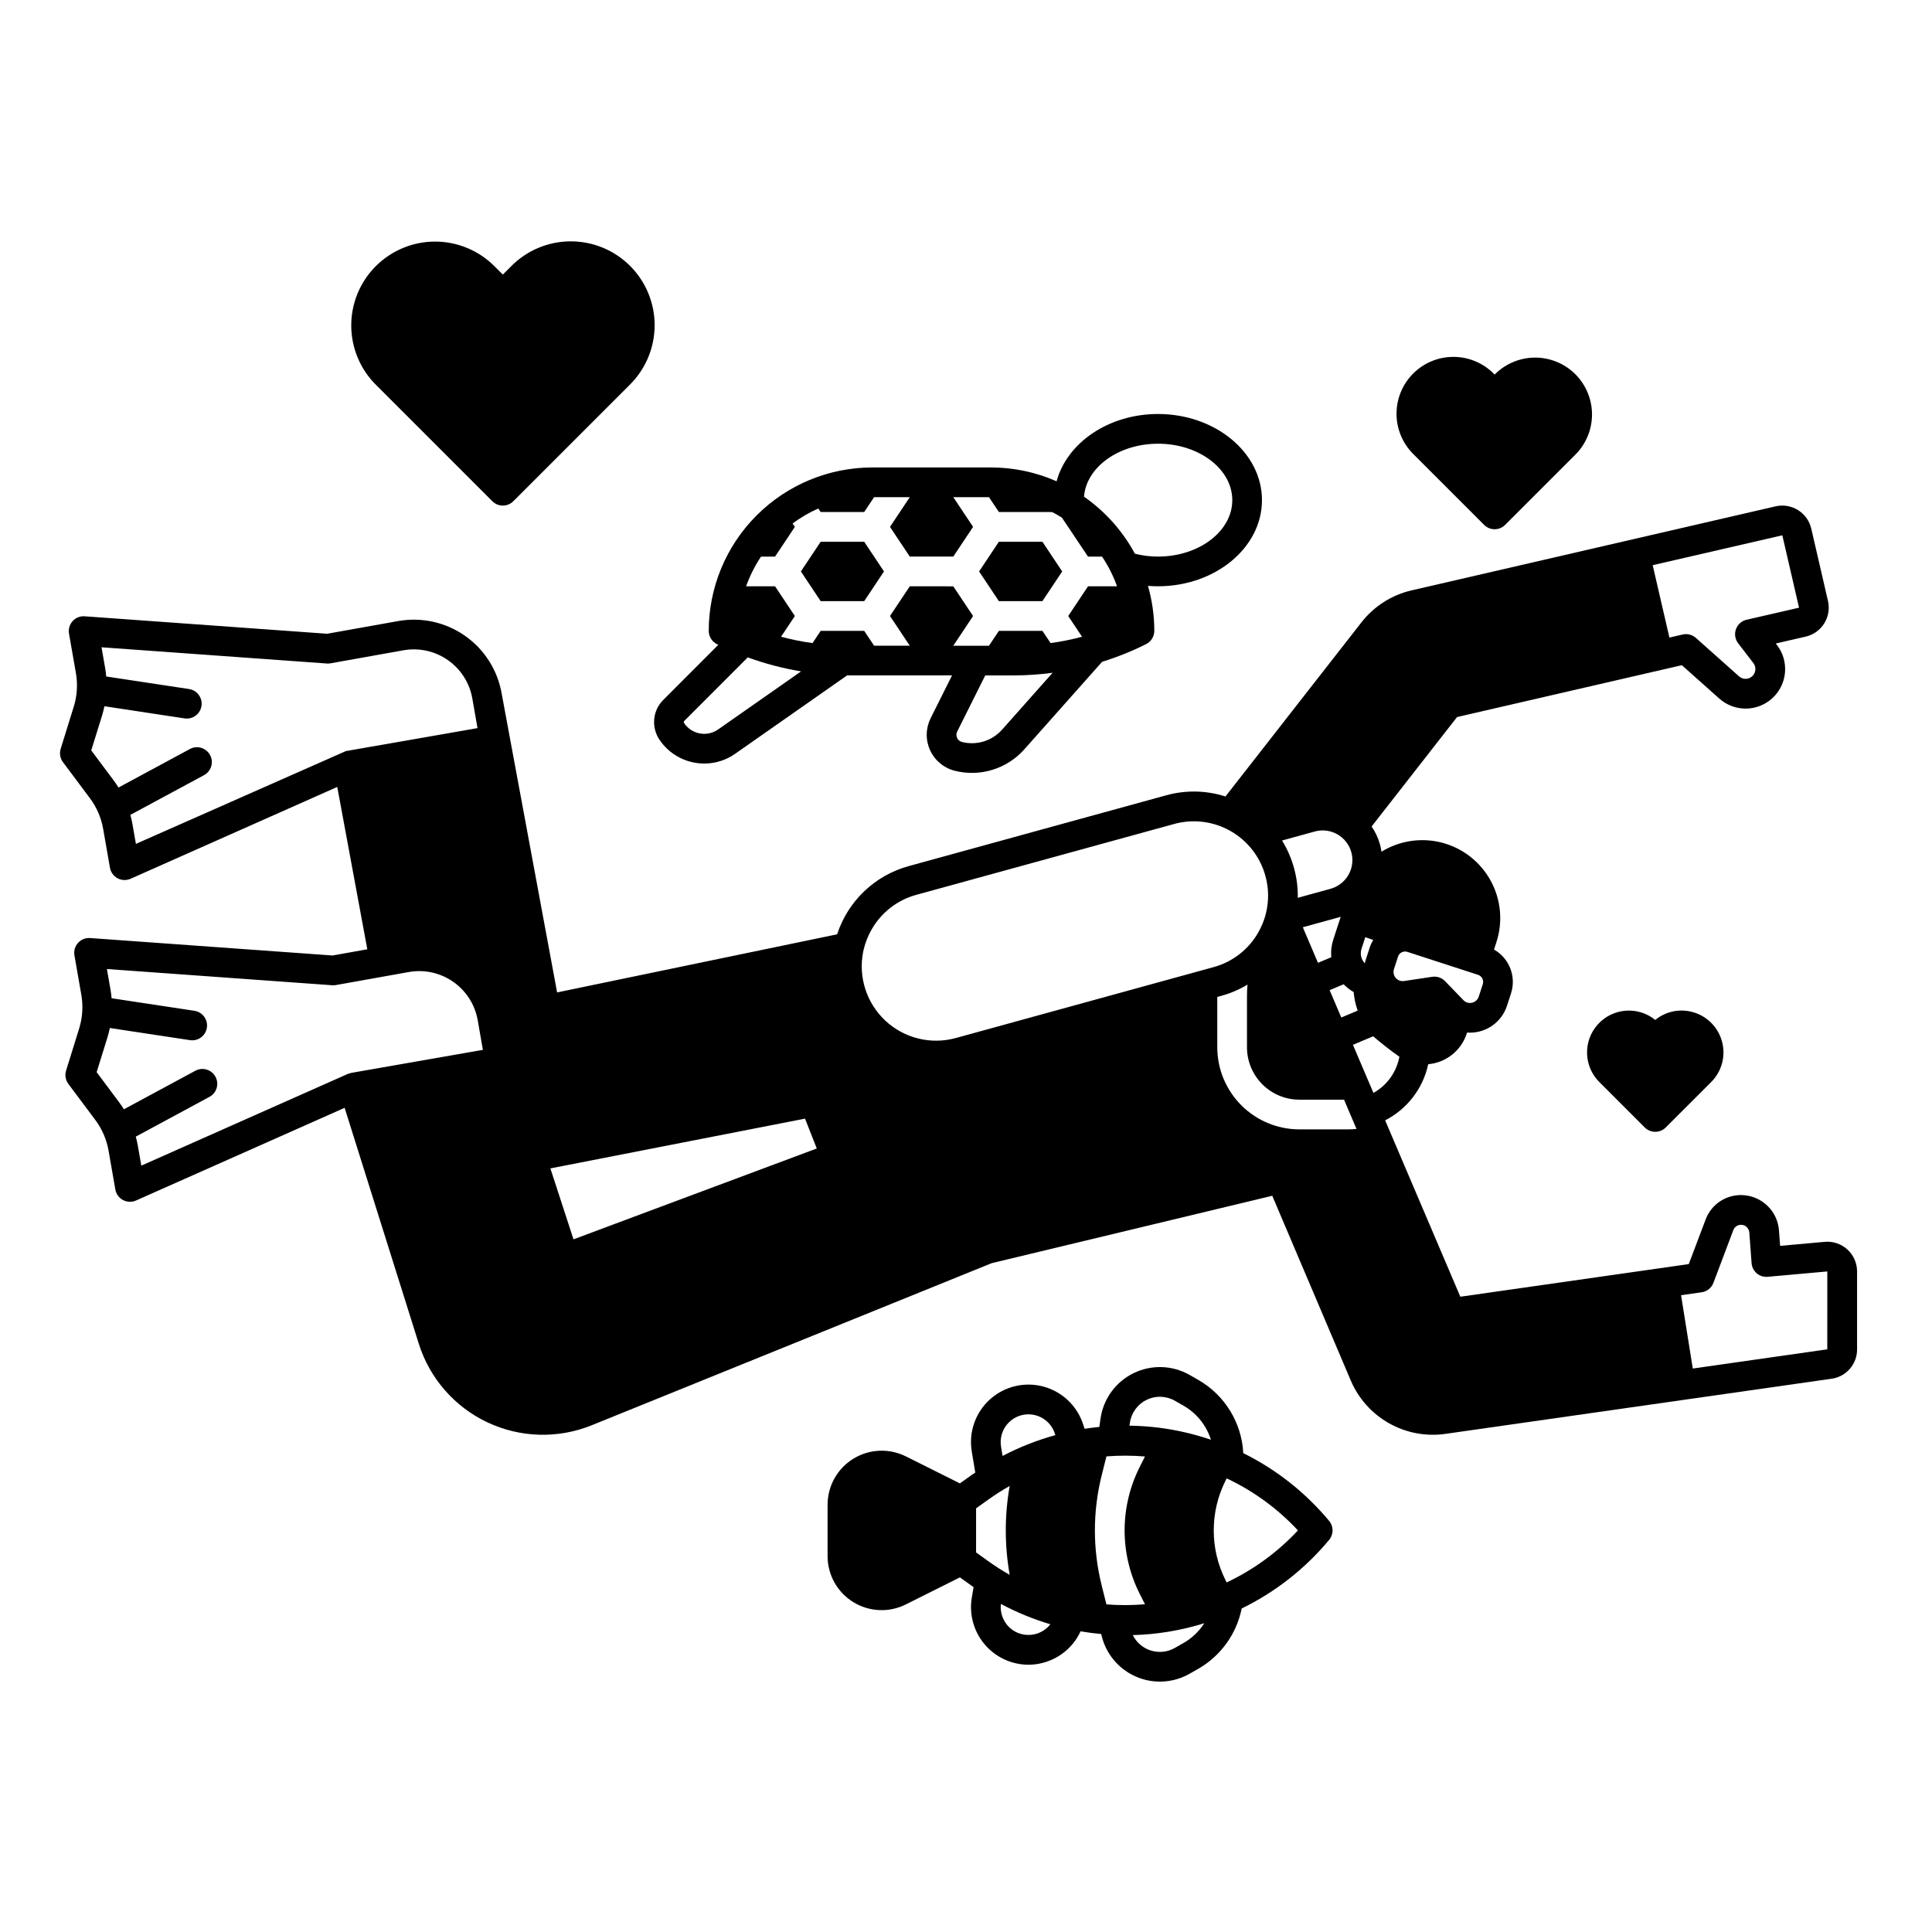
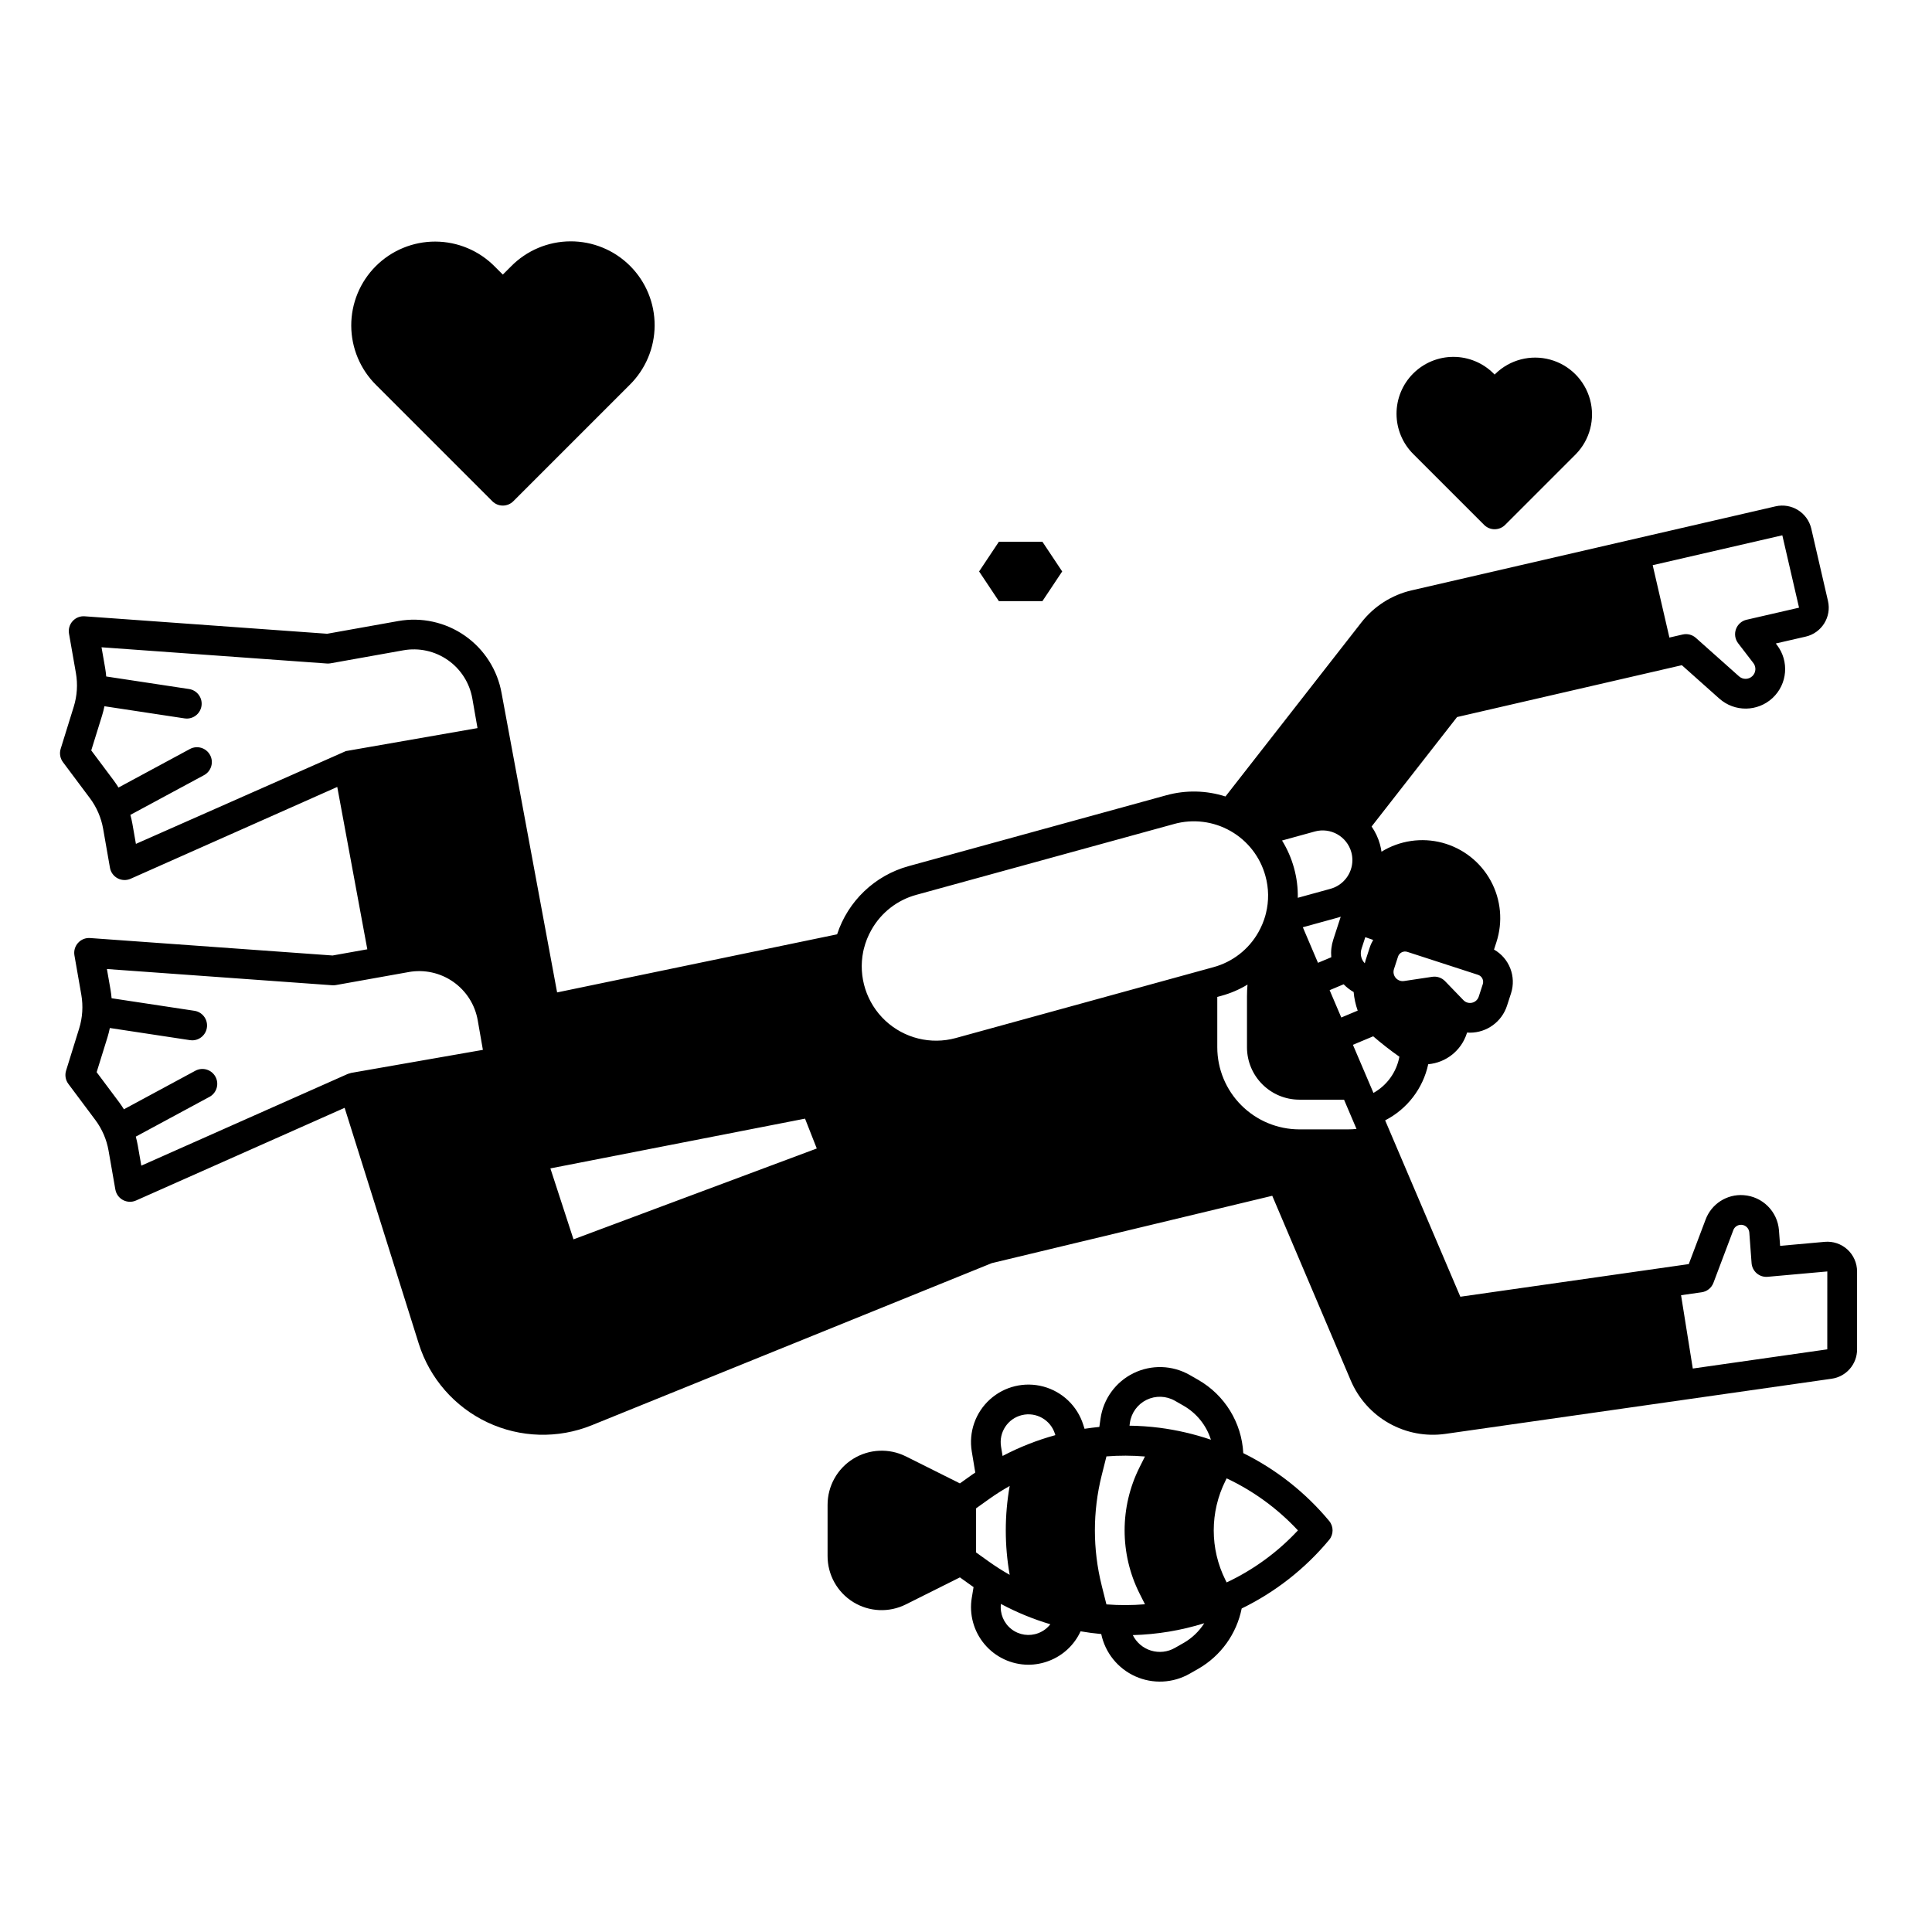
<svg xmlns="http://www.w3.org/2000/svg" fill="#000000" width="800px" height="800px" version="1.1" viewBox="144 144 512 512">
  <g>
    <path d="m633.58 475.13c-1.633-1.492-3.82-2.231-6.023-2.027l-11.809 1.062-0.305-4.144c-0.391-4.981-4.363-8.926-9.348-9.289-4.441-0.336-8.566 2.316-10.105 6.496l-4.449 11.77-60.535 8.648-19.926-46.738v-0.004c5.844-2.996 10.035-8.457 11.414-14.875 4.719-0.418 8.734-3.609 10.203-8.113l0.09-0.277c0.258 0.02 0.516 0.031 0.77 0.031 4.465-0.004 8.426-2.879 9.809-7.125l1.07-3.301c1.438-4.449-0.445-9.293-4.508-11.602l0.633-1.949v-0.004c1.758-5.391 1.219-11.266-1.488-16.246-2.707-4.984-7.344-8.633-12.82-10.098-5.477-1.461-11.316-0.605-16.145 2.363-0.094-0.656-0.227-1.309-0.402-1.949-0.469-1.688-1.219-3.289-2.219-4.727l22.652-29.008 59.566-13.742 9.938 8.855v-0.004c4.035 3.594 10.137 3.527 14.094-0.148s4.469-9.758 1.18-14.047l-0.312-0.406 7.93-1.824h0.004c4.234-0.98 6.871-5.211 5.894-9.445l-4.43-19.188c-0.996-4.227-5.211-6.856-9.445-5.894l-96.461 22.27v-0.004c-5.273 1.223-9.965 4.215-13.297 8.48l-36.039 46.148c-5.09-1.633-10.543-1.742-15.695-0.316l-68.309 18.785c-8.934 2.469-16.035 9.25-18.914 18.059l-74.203 15.398-14.699-79.238c-1.082-6.184-4.582-11.684-9.727-15.281-5.148-3.598-11.512-5-17.695-3.894l-18.812 3.363-64.254-4.625c-1.211-0.098-2.394 0.379-3.207 1.281-0.812 0.898-1.164 2.121-0.957 3.316l1.828 10.438c0.52 2.977 0.324 6.027-0.57 8.914l-3.469 11.176c-0.371 1.207-0.145 2.519 0.609 3.527l7.144 9.555h0.004c1.785 2.394 2.984 5.172 3.5 8.113l1.805 10.312v0.004c0.207 1.191 0.957 2.223 2.027 2.793 1.066 0.57 2.34 0.617 3.449 0.125l54.762-24.332 7.965 43.023-9.199 1.645-64.254-4.625h-0.004c-1.207-0.094-2.394 0.383-3.203 1.289-0.812 0.898-1.164 2.121-0.953 3.312l1.824 10.445c0.516 2.973 0.32 6.027-0.57 8.91l-3.469 11.172v0.004c-0.375 1.203-0.148 2.516 0.605 3.523l7.144 9.555c1.789 2.394 2.988 5.172 3.504 8.113l1.801 10.312 0.004 0.004c0.207 1.191 0.953 2.223 2.023 2.793 1.07 0.57 2.344 0.617 3.449 0.125l55.289-24.562 19.66 62.543c2.894 9.168 9.484 16.707 18.18 20.809 8.691 4.098 18.703 4.383 27.617 0.781l106.04-42.973 74.332-17.852 20.812 48.965v0.004c2.043 4.785 5.606 8.766 10.141 11.32 4.535 2.555 9.785 3.543 14.941 2.809l102.34-14.613c3.883-0.539 6.766-3.871 6.75-7.793v-20.645c-0.008-2.211-0.934-4.316-2.559-5.812zm-17.246-189.27 4.43 19.18-13.895 3.199-0.004-0.004c-1.305 0.301-2.367 1.246-2.82 2.508s-0.234 2.664 0.582 3.727l4.043 5.266h0.004c0.801 1.066 0.668 2.566-0.312 3.473-0.977 0.906-2.484 0.926-3.484 0.043l-11.453-10.203c-0.953-0.852-2.262-1.184-3.504-0.898l-3.512 0.809-4.43-19.18zm-380.68 57.188c-0.031 0.008-55.637 24.59-55.637 24.59l-0.934-5.348c-0.137-0.789-0.324-1.566-0.531-2.34l19.523-10.527c1.91-1.031 2.625-3.422 1.594-5.332-1.035-1.914-3.422-2.629-5.336-1.598l-18.93 10.211c-0.402-0.645-0.82-1.277-1.277-1.887l-5.945-7.949 2.875-9.258c0.25-0.805 0.449-1.625 0.621-2.449l21.23 3.219v0.004c0.195 0.027 0.391 0.043 0.59 0.043 2.062 0.004 3.777-1.582 3.934-3.641 0.152-2.055-1.305-3.883-3.344-4.188l-21.941-3.324c-0.066-0.754-0.152-1.512-0.285-2.258l-0.957-5.481 59.719 4.301c0.324 0.023 0.652 0.008 0.973-0.051l19.297-3.449c4.121-0.738 8.367 0.195 11.797 2.598 3.434 2.398 5.766 6.07 6.484 10.191l1.367 7.828zm36.328 79.176-34.895 6.102 0.004-0.004c-0.312 0.078-0.621 0.172-0.922 0.281l-54.719 24.305-0.934-5.348c-0.137-0.789-0.324-1.566-0.531-2.34l19.523-10.535v0.004c1.914-1.035 2.629-3.422 1.594-5.336-1.031-1.914-3.418-2.625-5.332-1.594l-18.934 10.215c-0.402-0.645-0.82-1.277-1.277-1.887l-5.945-7.949 2.875-9.258c0.25-0.805 0.449-1.625 0.621-2.449l21.23 3.219c0.195 0.031 0.395 0.047 0.59 0.047 2.062 0 3.773-1.586 3.93-3.641 0.152-2.059-1.305-3.883-3.344-4.188l-21.941-3.324c-0.066-0.758-0.152-1.512-0.285-2.262l-0.957-5.481 59.719 4.301c0.324 0.023 0.652 0.004 0.973-0.051l19.297-3.449v-0.004c4.121-0.734 8.367 0.199 11.797 2.598 3.43 2.398 5.766 6.066 6.484 10.191l1.367 7.828zm24 50.215-6.121-18.793v-0.008l67.484-13.188v0.008l3.109 7.902zm230.98-68.414c-0.883-0.918-2.156-1.352-3.414-1.16l-7.457 1.117h-0.004c-0.832 0.125-1.668-0.191-2.215-0.836-0.543-0.641-0.715-1.52-0.457-2.32l1.074-3.301v-0.004c0.336-1.031 1.445-1.598 2.477-1.262l18.723 6.078c0.496 0.16 0.91 0.512 1.148 0.977 0.234 0.465 0.277 1.008 0.117 1.504l-1.07 3.301v-0.004c-0.262 0.805-0.918 1.414-1.738 1.613-0.816 0.203-1.684-0.035-2.281-0.629zm-22.141-8.602 0.996-3.062 2.098 0.734v-0.008c-0.379 0.633-0.688 1.305-0.918 2.004l-1.074 3.301c-0.098 0.297-0.172 0.602-0.242 0.898l0.004 0.004c-0.246-0.262-0.457-0.555-0.629-0.871-0.473-0.926-0.559-2.004-0.23-2.992zm-7.484-2.43 0.004-0.004c-0.496 1.512-0.68 3.109-0.539 4.691l-3.523 1.477-4.016-9.426 9.445-2.598c0.203-0.055 0.395-0.129 0.598-0.191zm2.738 11.855v-0.004c0.785 0.809 1.68 1.504 2.656 2.059 0.148 1.68 0.508 3.332 1.074 4.922l-4.348 1.824-3.09-7.242zm-7.641-40.492 0.004-0.004c4.184-1.145 8.512 1.305 9.676 5.488 0.188 0.688 0.285 1.395 0.285 2.109-0.012 3.539-2.375 6.641-5.789 7.59l-8.688 2.391h0.004c0.051-2.664-0.281-5.324-0.996-7.891-0.703-2.57-1.773-5.027-3.176-7.293zm-95.156 54.738c-6.594 1.805-13.652 0.062-18.652-4.606-4.996-4.668-7.219-11.59-5.867-18.293 0.016-0.066 0.148-0.66 0.156-0.688v-0.004c0.438-1.789 1.125-3.512 2.039-5.113 2.57-4.547 6.848-7.879 11.887-9.25l68.309-18.773v-0.004c5.031-1.387 10.41-0.719 14.949 1.863 4.539 2.578 7.867 6.859 9.246 11.895 0.906 3.238 0.953 6.656 0.141 9.922-0.012 0.031-0.016 0.066-0.027 0.098-0.035 0.148-0.074 0.297-0.117 0.438-0.012 0.031-0.012 0.059-0.02 0.09h0.004c-0.441 1.535-1.062 3.012-1.848 4.398-2.57 4.547-6.852 7.871-11.887 9.238zm103.94 24.203h-12.871c-5.766-0.004-11.297-2.301-15.375-6.379-4.078-4.078-6.375-9.609-6.379-15.375v-13.344l1.082-0.297c2.434-0.664 4.766-1.664 6.926-2.969-0.09 1.023-0.137 2.066-0.137 3.121v13.492-0.004c0.008 7.664 6.219 13.875 13.883 13.883h11.836l3.305 7.754h0.004c-0.754 0.078-1.516 0.121-2.273 0.117zm1.32-22.41 5.375-2.254c2.223 1.918 4.539 3.727 6.941 5.41-0.75 4.062-3.269 7.578-6.875 9.594zm125.71 80.703-35.641 5.086-3.109-19.434 5.461-0.777c1.422-0.203 2.617-1.164 3.121-2.508l5.266-13.953h-0.004c0.336-0.91 1.238-1.488 2.207-1.418 1.082 0.082 1.945 0.938 2.035 2.019l0.602 8.129c0.078 1.051 0.574 2.027 1.375 2.715 0.805 0.684 1.852 1.012 2.902 0.914l15.793-1.418z" />
    <path d="m274.47 276.83c1.535 1.539 4.027 1.539 5.566 0l30.801-30.801-0.004 0.004c4.231-4.156 6.625-9.828 6.652-15.758 0.027-5.926-2.316-11.621-6.512-15.812-4.191-4.191-9.887-6.531-15.812-6.504-5.93 0.027-11.602 2.426-15.754 6.656l-2.156 2.152-2.156-2.152c-4.156-4.203-9.82-6.578-15.734-6.594-5.91-0.016-11.586 2.328-15.77 6.508-4.18 4.18-6.523 9.855-6.508 15.77 0.016 5.914 2.387 11.578 6.59 15.734z" />
    <path d="m537.31 283.1c1.535 1.539 4.027 1.539 5.566 0l18.75-18.75c3.723-3.824 5.148-9.328 3.746-14.477-1.406-5.148-5.426-9.172-10.574-10.574-5.148-1.406-10.656 0.02-14.48 3.742l-0.223 0.223-0.223-0.223c-2.824-2.848-6.664-4.457-10.672-4.465-4.012-0.012-7.859 1.578-10.691 4.41-2.836 2.836-4.426 6.684-4.414 10.695 0.008 4.008 1.617 7.848 4.465 10.672z" />
-     <path d="m592.19 412.11c-3.344-0.801-6.871 0.004-9.531 2.184-4.582-3.719-11.273-3.199-15.223 1.184-3.949 4.383-3.777 11.094 0.395 15.266l12.043 12.047v-0.004c1.539 1.539 4.031 1.539 5.566 0l12.047-12.043c2.844-2.844 3.926-7.004 2.824-10.871-1.098-3.867-4.207-6.84-8.121-7.762z" />
    <path d="m420.25 303.31 5.242-7.871-5.242-7.871h-11.535l-5.242 7.871 5.242 7.871z" />
-     <path d="m317.34 335.36c0 1.645 0.488 3.254 1.398 4.625 2.129 3.207 5.469 5.414 9.254 6.113 0.883 0.168 1.773 0.25 2.672 0.25 2.922 0 5.769-0.906 8.16-2.59l29.676-20.777c0.203 0 0.406 0.008 0.605 0.008h27.195l-5.676 11.355h0.004c-1.332 2.668-1.383 5.789-0.137 8.496 1.246 2.707 3.648 4.703 6.539 5.426 3.297 0.832 6.758 0.742 10.004-0.262 3.25-1 6.16-2.875 8.418-5.418l20.613-23.195c4.008-1.246 7.906-2.816 11.664-4.688 1.332-0.668 2.172-2.031 2.172-3.523 0-4.031-0.566-8.039-1.68-11.914 0.879 0.07 1.77 0.105 2.664 0.105 15.191 0 27.551-10.242 27.551-22.828 0-12.59-12.359-22.828-27.551-22.828-13.121 0-24.121 7.641-26.879 17.832-5.481-2.418-11.41-3.668-17.402-3.664h-31.488c-11.477 0.016-22.48 4.582-30.598 12.699-8.117 8.113-12.684 19.121-12.695 30.598 0 1.492 0.84 2.856 2.172 3.523 0.121 0.062 0.246 0.117 0.367 0.176l-14.566 14.582c-1.578 1.555-2.465 3.68-2.457 5.898zm92.234 1.996h-0.004c-2.652 2.992-6.754 4.258-10.633 3.277-0.867-0.219-1.477-1.004-1.477-1.898 0-0.301 0.07-0.598 0.207-0.867l7.434-14.875h7.516c3.453-0.004 6.906-0.238 10.332-0.699zm41.316-75.77c10.852 0 19.68 6.707 19.68 14.957 0 8.246-8.828 14.957-19.68 14.957h-0.004c-2.066 0.004-4.125-0.254-6.125-0.762-3.25-6.027-7.871-11.203-13.492-15.113 0.629-7.816 9.172-14.035 19.617-14.035zm-105.21 29.918h3.719l5.246-7.871-0.602-0.906h0.004c2.113-1.574 4.394-2.906 6.809-3.969l0.629 0.934h11.531l2.629-3.938h9.457l-5.246 7.871 5.246 7.871h11.531l5.246-7.871-5.246-7.871h9.457l2.629 3.938h13.637v0.004c0.184-0.004 0.367 0.012 0.551 0.039 0.855 0.441 1.691 0.926 2.508 1.438 0.078 0.09 6.918 10.332 6.918 10.332h3.719c1.648 2.445 2.981 5.09 3.969 7.871h-7.684l-5.246 7.871 3.66 5.492c-2.742 0.738-5.523 1.301-8.336 1.68l-2.164-3.238-11.535 0.004-2.629 3.938h-9.457l5.246-7.871-5.246-7.871-11.527-0.004-5.246 7.871 5.246 7.871h-9.457l-2.629-3.938-11.531 0.004-2.164 3.238v-0.004c-2.812-0.379-5.594-0.941-8.336-1.68l3.66-5.492-5.246-7.871h-7.676 0.004c0.988-2.777 2.316-5.422 3.953-7.871zm-20.332 43.539 16.816-16.828h0.004c4.586 1.668 9.312 2.91 14.125 3.707l-21.984 15.391h0.004c-1.414 0.988-3.16 1.367-4.856 1.051-1.695-0.312-3.191-1.297-4.152-2.723-0.059-0.082-0.09-0.18-0.09-0.277-0.004-0.121 0.047-0.238 0.137-0.32z" />
-     <path d="m373.02 303.31 5.246-7.871-5.246-7.871h-11.531l-5.246 7.871 5.246 7.871z" />
    <path d="m473.48 529.09c-0.418-8.074-4.91-15.383-11.922-19.402l-2.289-1.312v0.004c-4.57-2.613-10.137-2.789-14.867-0.477-4.731 2.312-8.004 6.82-8.75 12.031l-0.316 2.215c-1.312 0.133-2.621 0.297-3.922 0.492l-0.34-1.074c-1.562-4.945-5.535-8.754-10.543-10.109-5.004-1.355-10.355-0.07-14.199 3.41-3.848 3.481-5.656 8.68-4.801 13.797l0.926 5.574c-0.309 0.211-0.621 0.41-0.926 0.629l-3.148 2.246-14.309-7.156v0.004c-4.449-2.223-9.727-1.984-13.953 0.629-4.231 2.613-6.805 7.227-6.805 12.199v13.559c-0.012 4.973 2.559 9.598 6.793 12.215 4.231 2.617 9.52 2.848 13.965 0.613l14.309-7.156 3.148 2.246c0.156 0.113 0.316 0.215 0.473 0.324l-0.469 2.828h-0.004c-0.727 4.41 0.512 8.914 3.391 12.328 2.879 3.414 7.109 5.398 11.578 5.426 1.891-0.004 3.766-0.359 5.531-1.043 3.691-1.414 6.684-4.219 8.336-7.816 1.812 0.312 3.637 0.555 5.473 0.723v0.004c1.047 4.965 4.406 9.133 9.039 11.211 4.633 2.078 9.98 1.816 14.391-0.703l2.293-1.305c5.957-3.422 10.148-9.246 11.496-15.98 8.926-4.348 16.824-10.543 23.172-18.176 1.219-1.457 1.219-3.578 0-5.039-6.246-7.504-13.996-13.621-22.75-17.957zm-67.383 28.773-3.426-2.449v-11.688l3.426-2.449c1.766-1.258 3.594-2.418 5.481-3.481-1.379 7.789-1.379 15.762 0 23.551-1.887-1.062-3.715-2.227-5.481-3.484zm13.094 18.922h0.004c-2.406 0.934-5.121 0.535-7.156-1.047-2.035-1.582-3.094-4.117-2.785-6.676 4.172 2.231 8.559 4.035 13.094 5.383-0.816 1.051-1.906 1.863-3.152 2.34zm-9.496-46.945-0.41-2.461h0.004c-0.633-3.809 1.785-7.461 5.539-8.363 3.754-0.902 7.57 1.254 8.734 4.938l0.117 0.375c-4.844 1.328-9.531 3.176-13.977 5.512zm27.52 39.344-1.27-5.059 0.004-0.004c-2.387-9.551-2.387-19.547 0-29.102l1.27-5.059c3.398-0.266 6.809-0.258 10.207 0.027l-1.457 2.906v0.004c-5.246 10.5-5.246 22.855 0 33.355l1.457 2.898c-3.394 0.285-6.805 0.297-10.203 0.031zm20.43 10.227-2.289 1.305 0.004-0.004c-1.914 1.098-4.199 1.355-6.312 0.715s-3.867-2.129-4.848-4.106c6.43-0.172 12.805-1.23 18.945-3.148-1.383 2.164-3.266 3.961-5.492 5.238zm-6.379-57.039c-2.633-0.332-5.281-0.516-7.938-0.551l0.109-0.773c0.375-2.629 2.027-4.906 4.414-6.074 2.387-1.168 5.195-1.078 7.504 0.238l2.293 1.312c3.465 1.984 6.059 5.207 7.254 9.016-4.43-1.504-8.996-2.566-13.637-3.168zm17.809 40.988-0.316-0.633v0.004c-4.141-8.281-4.141-18.031 0-26.312l0.32-0.637c7.117 3.352 13.527 8.031 18.883 13.789-5.356 5.758-11.77 10.441-18.887 13.789z" />
  </g>
</svg>